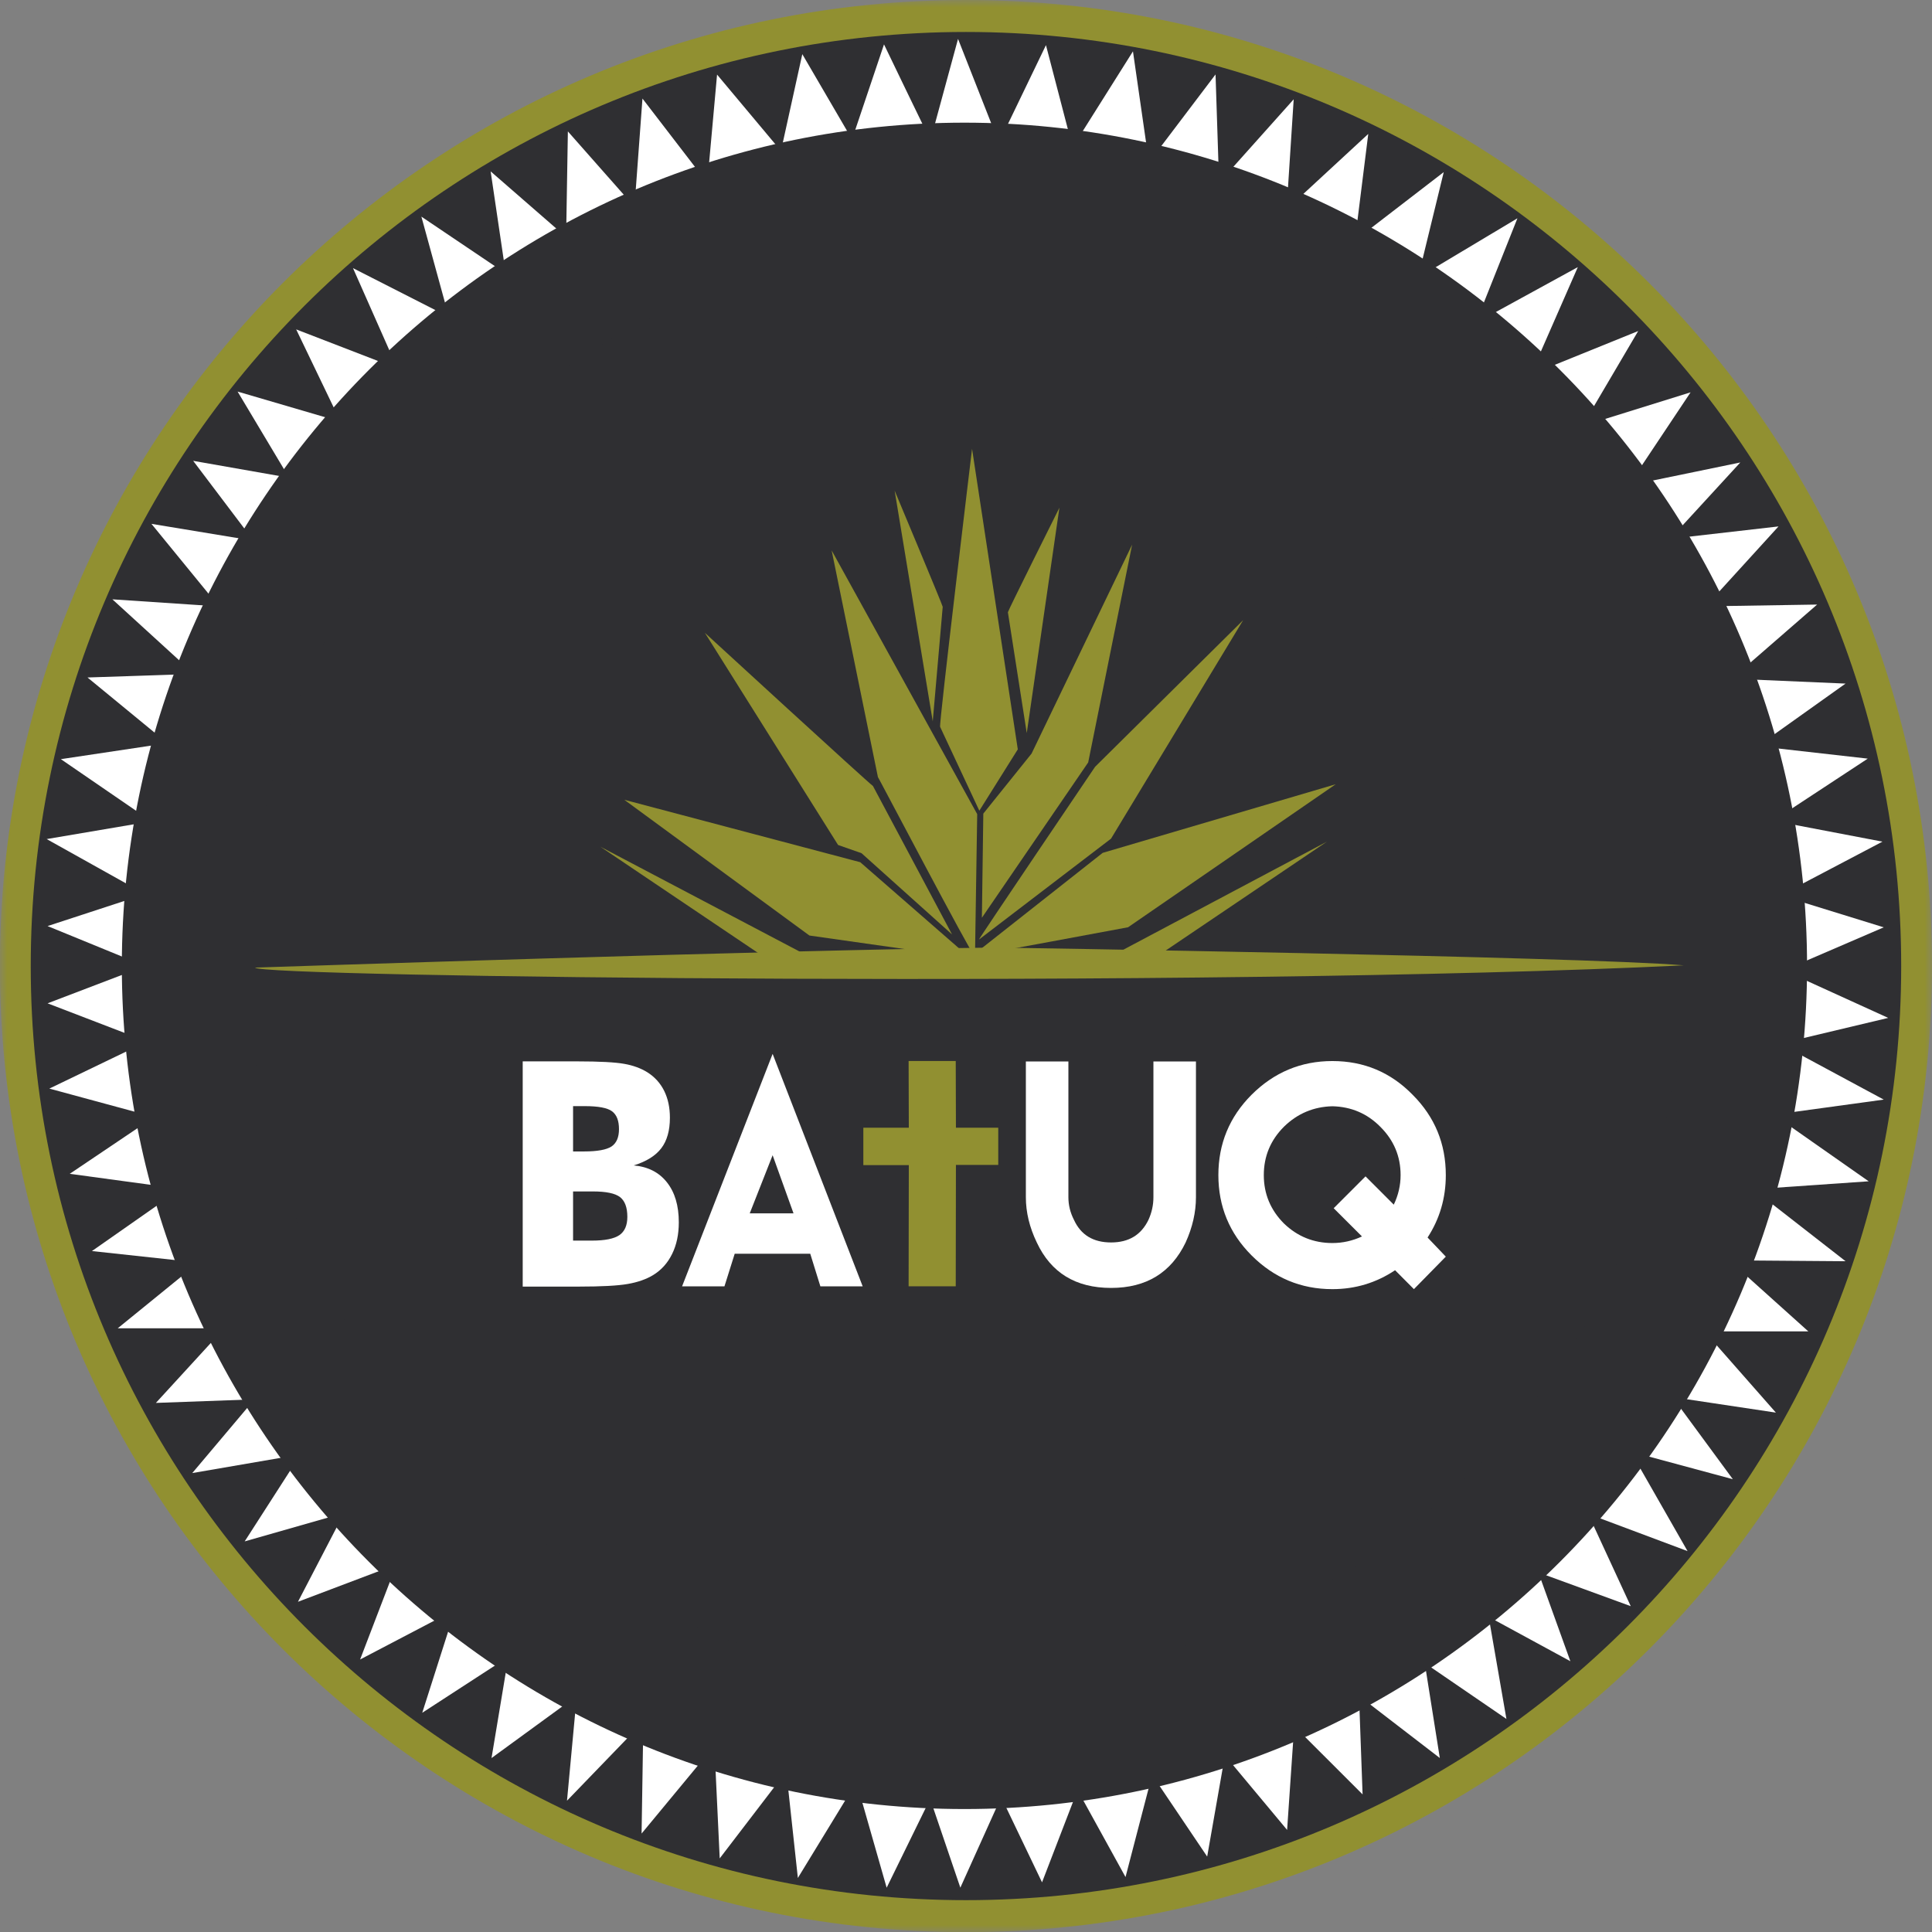
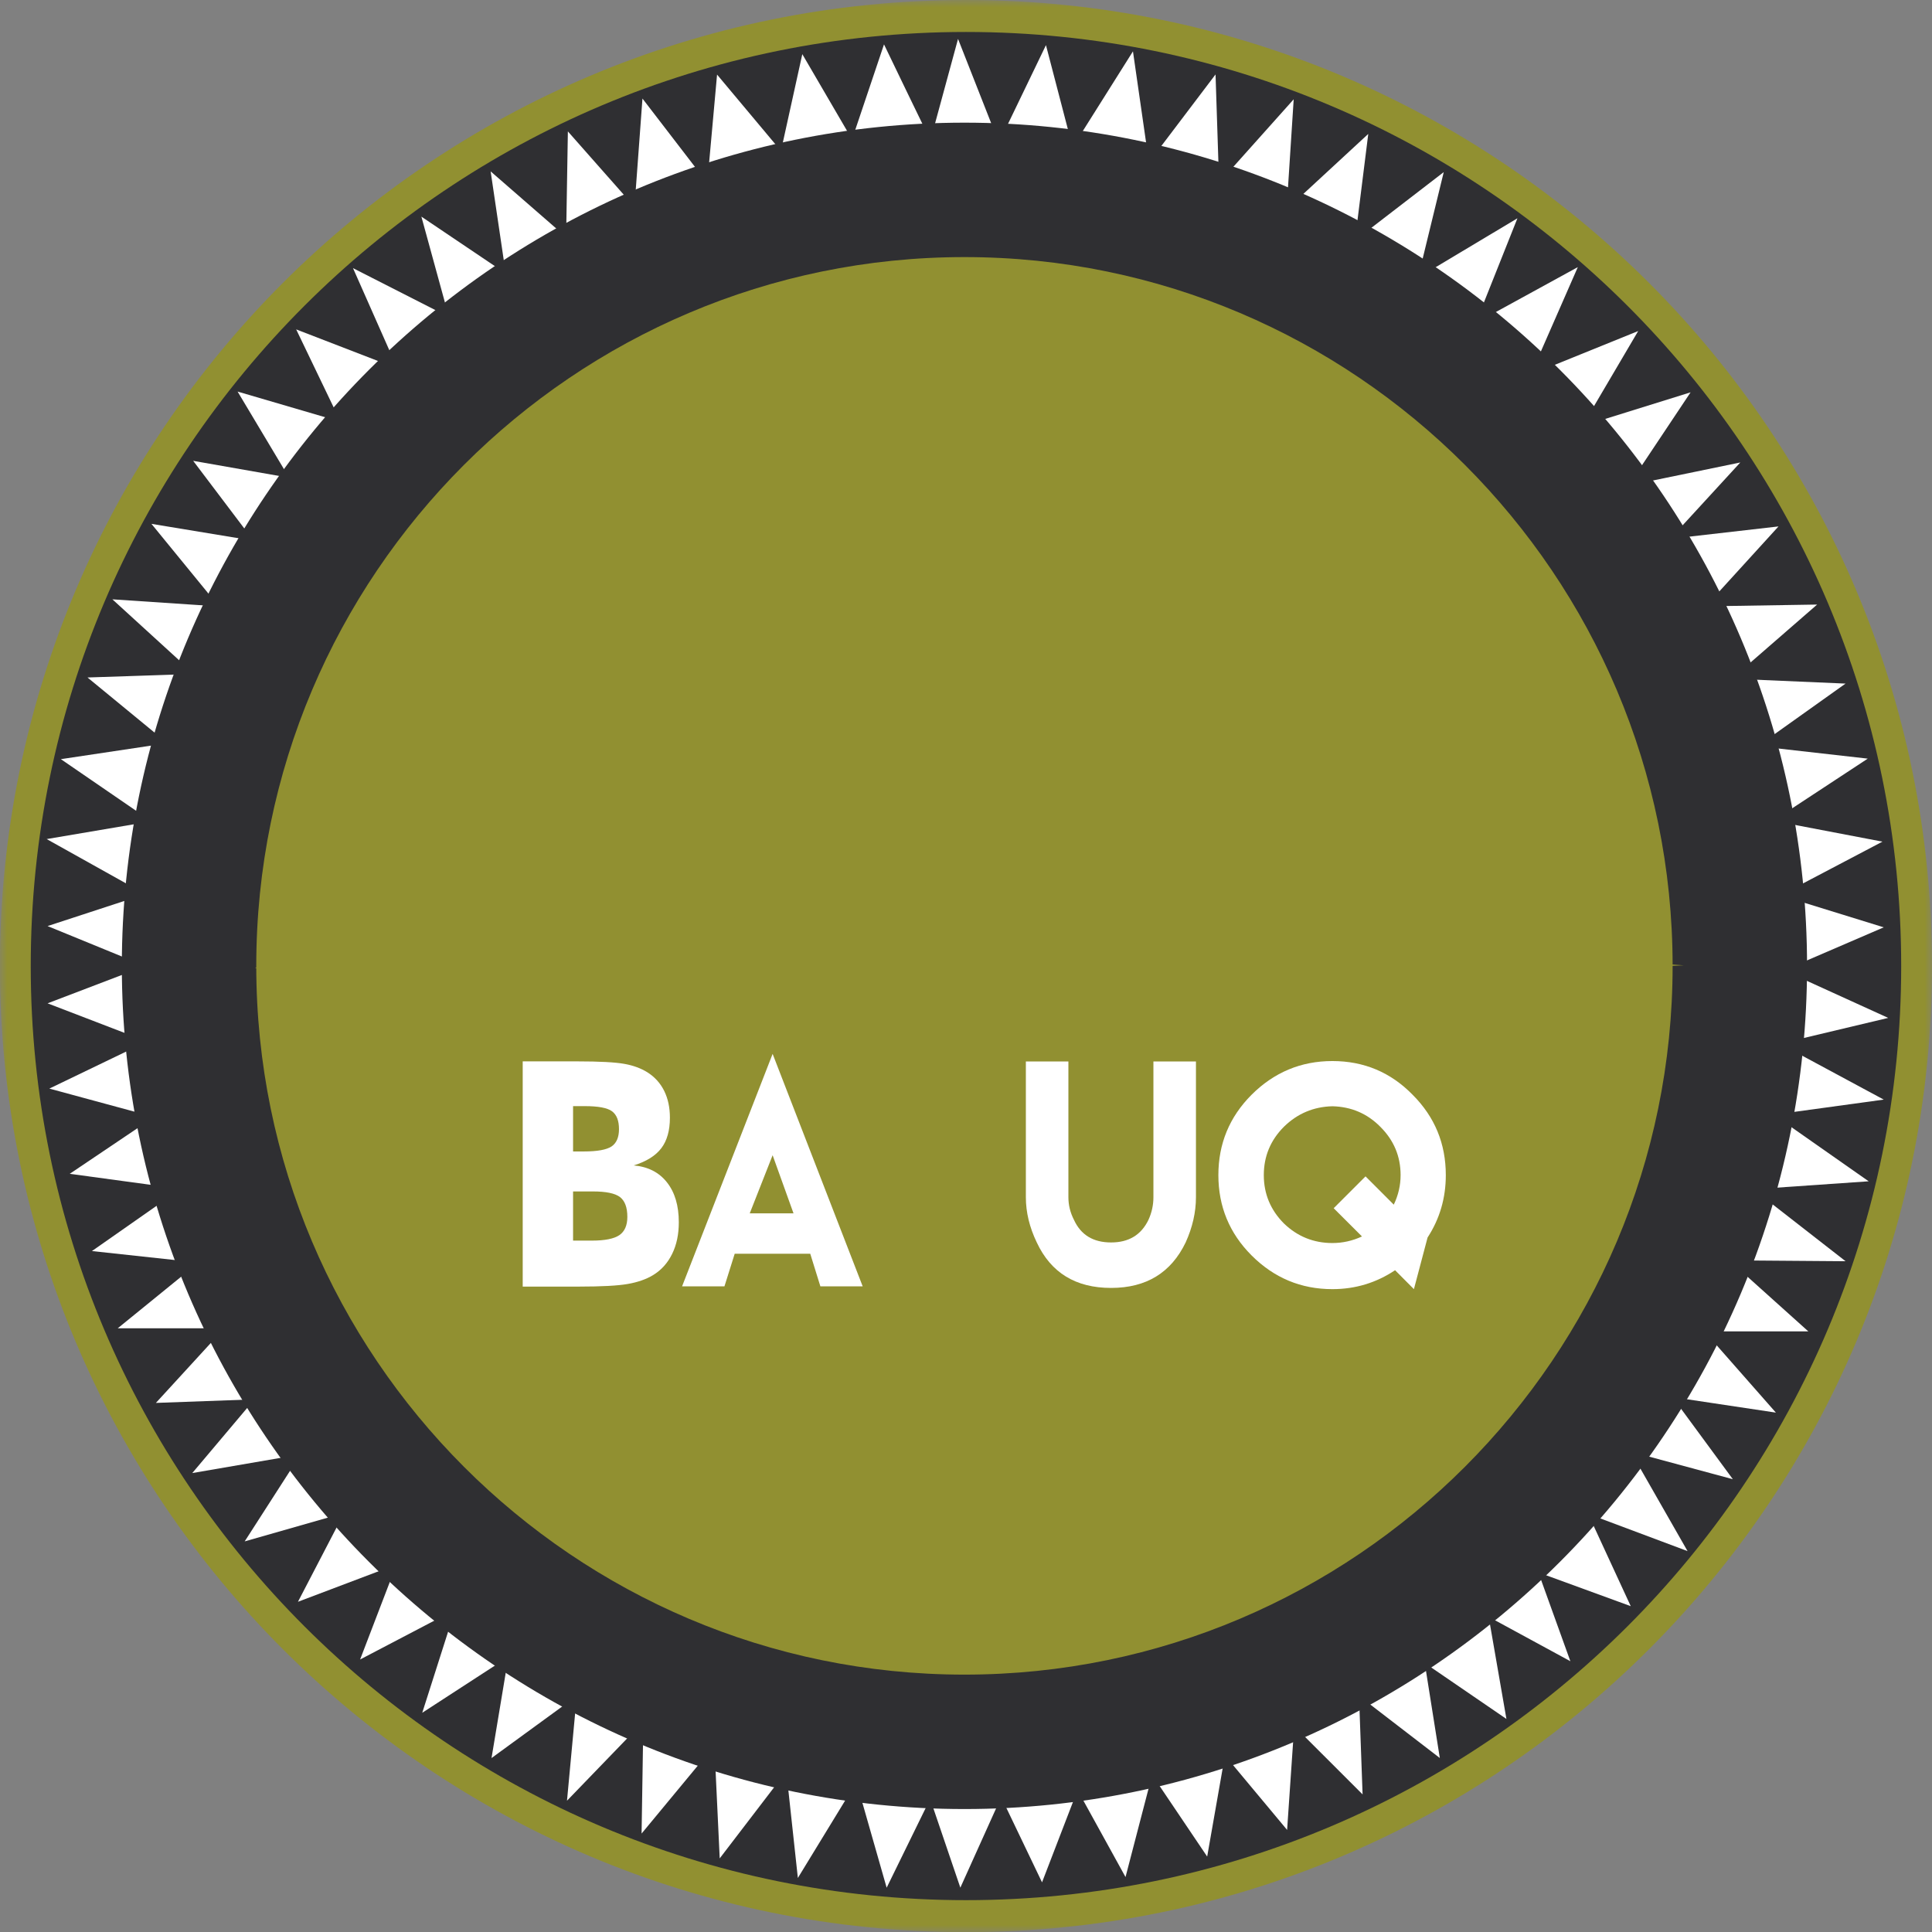
<svg xmlns="http://www.w3.org/2000/svg" width="132" height="132" viewBox="0 0 132 132" fill="none">
  <rect x="0" y="0" width="132" height="132" fill="#808080" stroke="none" />
  <mask id="mask0_10_1357" style="mask-type:luminance" maskUnits="userSpaceOnUse" x="0" y="0" width="133" height="133">
    <path d="M0 1.52588e-05H132.001V132.009H0V1.52588e-05Z" fill="white" />
  </mask>
  <g mask="url(#mask0_10_1357)">
    <path fill-rule="evenodd" clip-rule="evenodd" d="M65.996 2.38419e-06C29.544 2.38419e-06 -0.008 29.55 -0.008 66.004C-0.008 102.458 29.544 132.009 65.996 132.009C102.451 132.009 132.001 102.458 132.001 66.004C132.001 29.55 102.451 2.38419e-06 65.996 2.38419e-06Z" fill="#919031" />
    <path fill-rule="evenodd" clip-rule="evenodd" d="M65.996 2.184C101.286 2.184 129.895 30.758 129.895 66.004C129.895 101.251 101.286 129.824 65.996 129.824C30.708 129.824 2.1 101.251 2.1 66.004C2.1 30.758 30.708 2.184 65.996 2.184Z" fill="#2F2F32" />
    <path fill-rule="evenodd" clip-rule="evenodd" d="M63.575 9.575L65.456 2.659L68.247 9.756L71.463 3.084L73.282 10.061L77.407 3.508L78.499 11.092L83.049 5.085L83.291 12.487L88.389 6.784L87.903 14.308L93.484 9.15L92.574 16.429L98.641 11.759L96.882 18.978L103.675 14.914L100.825 22.072L107.801 18.25L104.586 25.591L111.926 22.617L108.105 29.11L115.506 26.805L111.259 33.174L118.903 31.597L114.112 36.815L121.513 35.967L116.539 41.427L124.152 41.305L118.328 46.37L126.093 46.705L120.088 50.981L127.611 51.832L121.151 56.078L128.614 57.504L121.636 61.173L128.703 63.358L121.879 66.299L129.008 69.546L121.607 71.308L128.703 75.128L121.181 76.16L127.673 80.71L119.787 81.255L126.096 86.171L118.147 86.11L123.549 90.963H116.451L121.334 96.514L114.266 95.452L118.392 101.064L111.416 99.183L115.298 105.976L108.504 103.431L111.417 109.738L105.107 107.434L107.292 113.5L101.711 110.467L102.923 117.443L97.342 113.623L98.373 120.113L92.852 115.867L93.096 122.599L88.424 117.93L87.939 125.026L83.692 119.933L82.478 126.847L78.717 121.266L76.899 128.246L73.622 122.301L71.195 128.607L68.404 122.782L65.614 128.971L63.551 122.905L60.579 128.974L58.516 121.753L54.512 128.308L53.723 121.025L49.173 126.97L48.809 119.265L43.835 125.274L43.956 117.627L38.739 123.03L39.406 115.87L33.582 120.116L34.735 113.199L28.849 117.022L31.094 109.984L24.603 113.382L27.091 106.891L20.357 109.439L23.511 103.372L16.717 105.313L20.538 99.37L13.137 100.644L17.384 95.607L10.651 95.851L15.322 90.754H8.042L13.563 86.264L6.281 85.476L12.349 81.23L4.766 80.198L10.529 76.317L3.371 74.376L10.044 71.16L3.25 68.55L9.922 66.004L3.25 63.272L9.922 61.089L3.189 57.328L10.347 56.114L4.159 51.868L11.439 50.776L5.979 46.288L13.261 46.044L7.679 40.948L14.958 41.433L10.347 35.791L17.324 36.943L13.199 31.486L19.751 32.638L16.233 26.753L23.269 28.815L20.236 22.505L27.152 25.175L24.118 18.32L30.671 21.657L28.79 14.8L34.553 18.683L33.522 11.709L38.679 16.197L38.799 8.977L43.35 14.134L43.895 6.734L48.324 12.497L48.992 5.096L53.359 10.312L54.816 3.7L58.214 9.524L60.398 3.033C60.398 3.033 63.491 9.463 63.575 9.575Z" fill="white" />
    <path fill-rule="evenodd" clip-rule="evenodd" d="M65.894 12.973C95.152 12.973 118.871 36.709 118.871 65.99C118.871 95.268 95.152 119.007 65.894 119.007C36.637 119.007 12.917 95.268 12.917 65.99C12.917 36.709 36.637 12.973 65.894 12.973Z" fill="#919031" />
    <path d="M65.894 17.565C39.215 17.565 17.509 39.289 17.509 65.99C17.509 92.691 39.215 114.415 65.894 114.415C92.573 114.415 114.278 92.691 114.278 65.99C114.278 39.289 92.573 17.565 65.894 17.565ZM65.894 123.599C34.15 123.599 8.324 97.757 8.324 65.99C8.324 34.224 34.15 8.381 65.894 8.381C97.638 8.381 123.463 34.224 123.463 65.99C123.463 97.757 97.638 123.599 65.894 123.599Z" fill="#2F2F32" />
-     <path fill-rule="evenodd" clip-rule="evenodd" d="M66.007 16.776C93.059 16.776 114.989 38.722 114.989 65.794C114.989 92.866 93.059 114.81 66.007 114.81C38.957 114.81 17.028 92.866 17.028 65.794C17.028 38.722 38.957 16.776 66.007 16.776Z" fill="#2F2F32" />
    <path fill-rule="evenodd" clip-rule="evenodd" d="M17.438 66.109C17.438 66.109 53.757 64.889 68.082 64.739C68.082 64.739 107.776 65.347 115.041 65.955C82.196 67.547 17.305 66.752 17.438 66.109Z" fill="#919031" />
    <path fill-rule="evenodd" clip-rule="evenodd" d="M42.656 54.644L58.775 58.909L66.313 65.481L55.303 63.918L42.656 54.644Z" fill="#919031" />
    <path fill-rule="evenodd" clip-rule="evenodd" d="M59.642 53.7L65.046 63.843L58.862 58.293L57.26 57.731L48.16 43.237C48.16 43.237 59.394 53.552 59.642 53.7Z" fill="#919031" />
    <path fill-rule="evenodd" clip-rule="evenodd" d="M66.614 65.369L66.765 55.623L56.821 37.606L59.982 53.093C59.969 53.018 66.419 65.319 66.614 65.369Z" fill="#919031" />
    <path fill-rule="evenodd" clip-rule="evenodd" d="M64.232 49.661L66.911 55.39L69.539 51.198L66.414 30.667C66.414 30.667 64.134 49.562 64.232 49.661Z" fill="#919031" />
-     <path fill-rule="evenodd" clip-rule="evenodd" d="M67.183 55.588L67.085 62.705L74.349 52.091L77.35 37.213L70.48 51.487L67.183 55.588Z" fill="#919031" />
    <path fill-rule="evenodd" clip-rule="evenodd" d="M66.884 64.195L75.909 57.299L84.935 42.373L74.82 52.389C74.82 52.389 66.833 64.195 66.884 64.195Z" fill="#919031" />
    <path fill-rule="evenodd" clip-rule="evenodd" d="M66.41 65.31L75.34 58.269L91.259 53.582L77.074 63.353C77.074 63.353 66.313 65.361 66.41 65.31Z" fill="#919031" />
    <path fill-rule="evenodd" clip-rule="evenodd" d="M90.663 57.501L79.206 65.239L76.18 65.189L90.663 57.501Z" fill="#919031" />
    <path fill-rule="evenodd" clip-rule="evenodd" d="M41.018 57.849L52.351 65.484L55.624 65.535L41.018 57.849Z" fill="#919031" />
    <path fill-rule="evenodd" clip-rule="evenodd" d="M68.862 41.831L70.151 50.087L72.382 34.689C72.382 34.689 68.862 41.733 68.862 41.831Z" fill="#919031" />
    <path fill-rule="evenodd" clip-rule="evenodd" d="M64.409 41.46L63.728 49.283L61.125 33.523C61.125 33.523 64.409 41.359 64.409 41.46Z" fill="#919031" />
-     <path d="M91.032 84.928C91.73 84.928 92.405 84.779 93.054 84.478L91.121 82.549L93.297 80.373L95.227 82.305C95.539 81.655 95.693 80.98 95.693 80.287C95.693 79 95.227 77.896 94.301 76.979C93.41 76.079 92.32 75.614 91.032 75.583C89.752 75.614 88.647 76.079 87.725 76.979C86.808 77.896 86.347 79 86.347 80.287C86.347 81.569 86.808 82.675 87.725 83.594C88.647 84.481 89.752 84.928 91.032 84.928ZM98.782 80.287C98.782 81.853 98.367 83.274 97.536 84.551L98.782 85.857L96.603 88.078L95.316 86.785C94.029 87.645 92.603 88.078 91.032 88.078C88.887 88.078 87.047 87.311 85.506 85.768C84.001 84.261 83.243 82.431 83.243 80.287C83.243 78.139 84.001 76.314 85.506 74.802C87.047 73.265 88.887 72.494 91.032 72.494C93.192 72.494 95.019 73.265 96.519 74.802C98.029 76.314 98.782 78.139 98.782 80.287Z" fill="white" />
+     <path d="M91.032 84.928C91.73 84.928 92.405 84.779 93.054 84.478L91.121 82.549L93.297 80.373L95.227 82.305C95.539 81.655 95.693 80.98 95.693 80.287C95.693 79 95.227 77.896 94.301 76.979C93.41 76.079 92.32 75.614 91.032 75.583C89.752 75.614 88.647 76.079 87.725 76.979C86.808 77.896 86.347 79 86.347 80.287C86.347 81.569 86.808 82.675 87.725 83.594C88.647 84.481 89.752 84.928 91.032 84.928ZM98.782 80.287C98.782 81.853 98.367 83.274 97.536 84.551L96.603 88.078L95.316 86.785C94.029 87.645 92.603 88.078 91.032 88.078C88.887 88.078 87.047 87.311 85.506 85.768C84.001 84.261 83.243 82.431 83.243 80.287C83.243 78.139 84.001 76.314 85.506 74.802C87.047 73.265 88.887 72.494 91.032 72.494C93.192 72.494 95.019 73.265 96.519 74.802C98.029 76.314 98.782 78.139 98.782 80.287Z" fill="white" />
    <path d="M54.216 82.9L52.788 78.928L51.224 82.9H54.216ZM58.942 87.889H56.051L55.359 85.66H50.197L49.496 87.889H46.601L52.788 72.004L58.942 87.889Z" fill="white" />
    <path d="M39.154 78.671H39.896C40.811 78.671 41.438 78.555 41.782 78.33C42.12 78.101 42.291 77.707 42.291 77.147C42.291 76.565 42.133 76.161 41.812 75.924C41.496 75.691 40.875 75.574 39.952 75.574H39.154V78.671ZM35.713 87.904V72.516H39.443C40.977 72.516 42.046 72.576 42.658 72.687C43.268 72.795 43.79 72.989 44.23 73.262C44.731 73.579 45.114 74 45.378 74.53C45.64 75.06 45.77 75.669 45.77 76.366C45.77 77.239 45.574 77.936 45.181 78.452C44.789 78.966 44.162 79.357 43.298 79.625C44.261 79.709 45.02 80.091 45.562 80.774C46.107 81.458 46.378 82.369 46.378 83.512C46.378 84.333 46.228 85.053 45.92 85.676C45.614 86.3 45.175 86.785 44.609 87.126C44.145 87.405 43.572 87.606 42.894 87.724C42.212 87.844 41.1 87.904 39.553 87.904H35.713ZM39.154 84.762H40.453C41.332 84.762 41.953 84.635 42.317 84.389C42.68 84.137 42.862 83.723 42.862 83.141C42.862 82.494 42.693 82.047 42.361 81.788C42.028 81.532 41.409 81.403 40.511 81.403H39.154V84.762Z" fill="white" />
-     <path d="M62.079 87.883L62.093 79.604H58.986V77.049H62.093L62.079 72.49H65.299L65.312 77.049H68.204V79.59H65.312L65.299 87.883H62.079Z" fill="#919031" />
    <path d="M81.711 72.522V81.797C81.711 82.827 81.474 83.857 81.007 84.888C80.009 86.959 78.314 87.995 75.913 87.995C73.494 87.995 71.804 86.959 70.836 84.888C70.339 83.857 70.09 82.827 70.09 81.797V72.522H72.996V81.797C72.996 82.33 73.119 82.843 73.377 83.345C73.847 84.375 74.692 84.888 75.913 84.888C77.121 84.888 77.968 84.375 78.466 83.345C78.694 82.843 78.805 82.33 78.805 81.797V72.522H81.711Z" fill="white" />
  </g>
</svg>